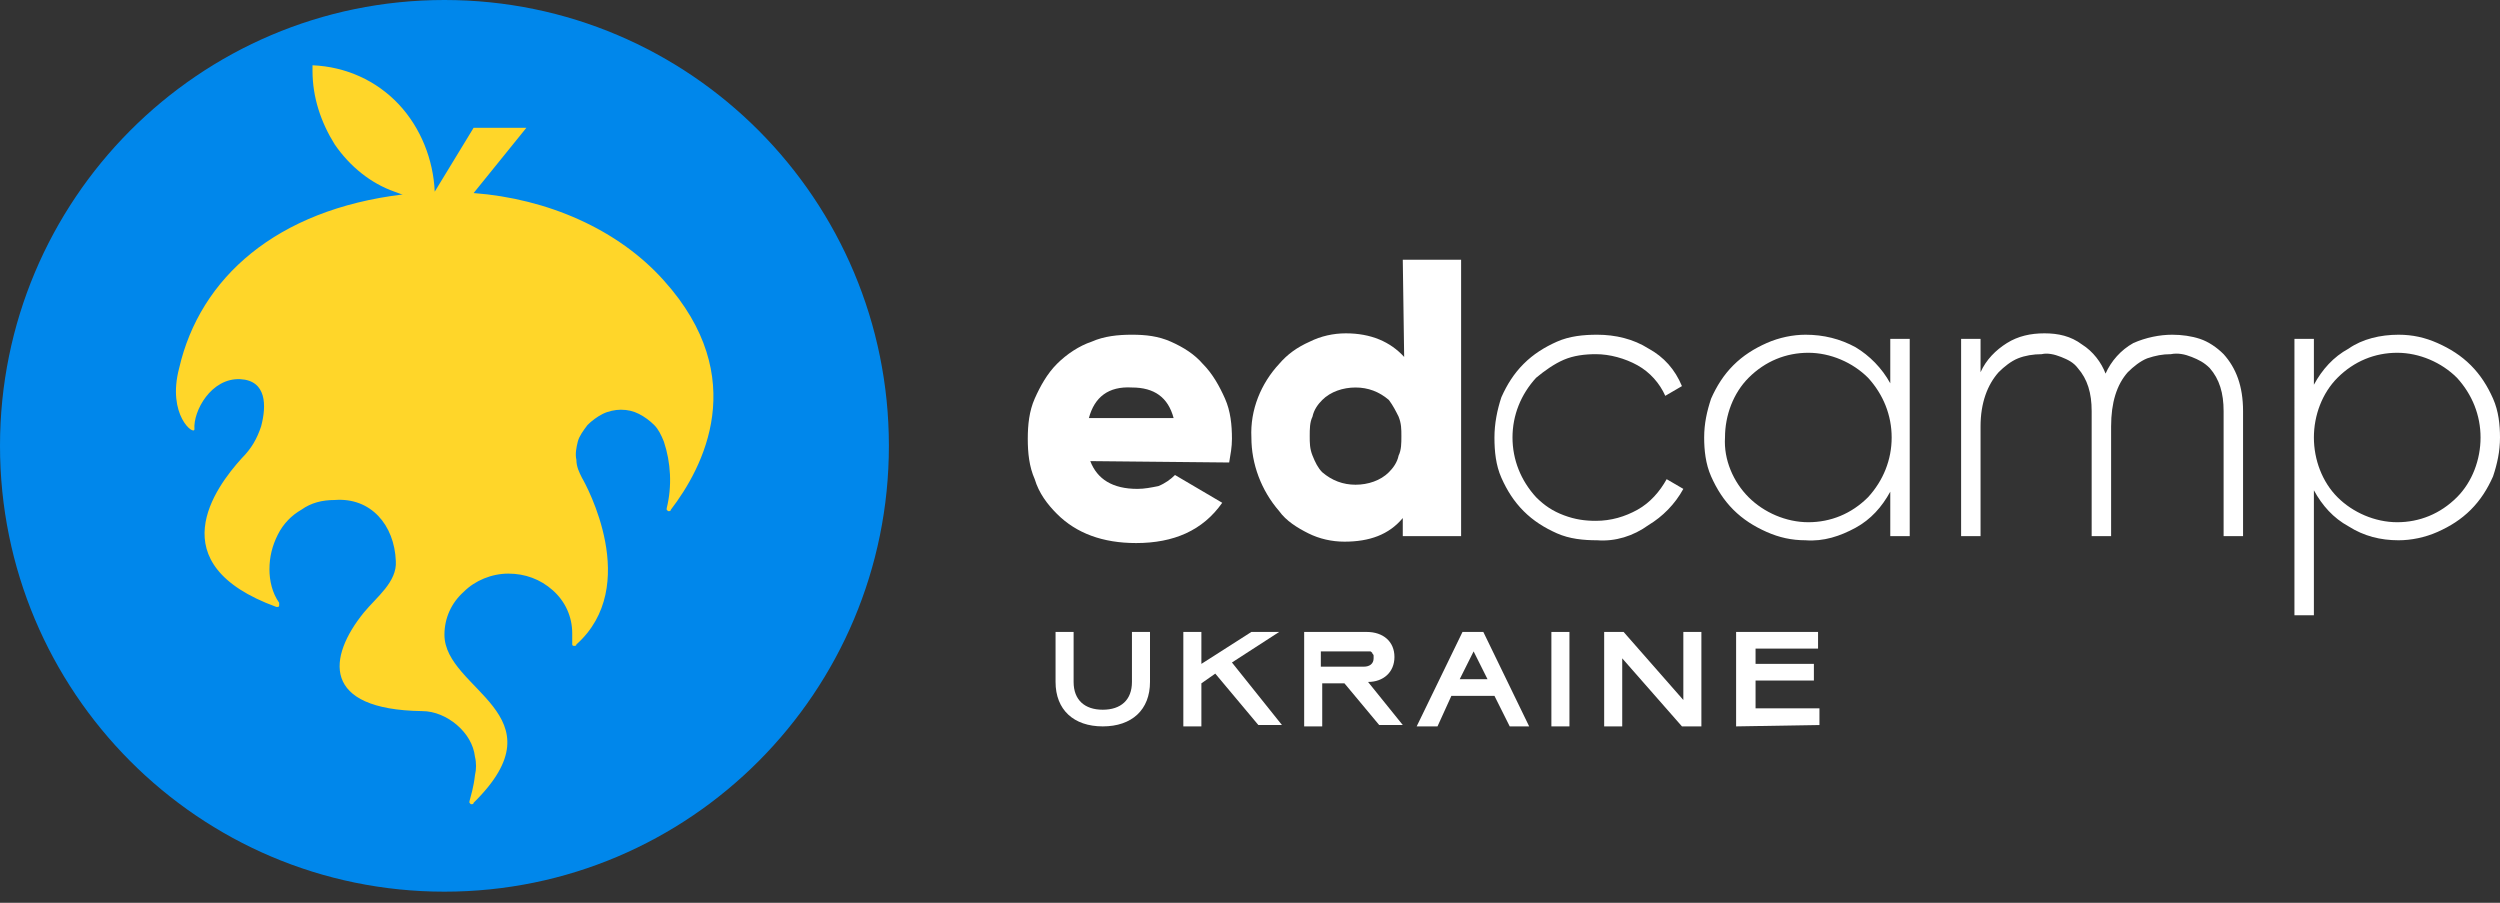
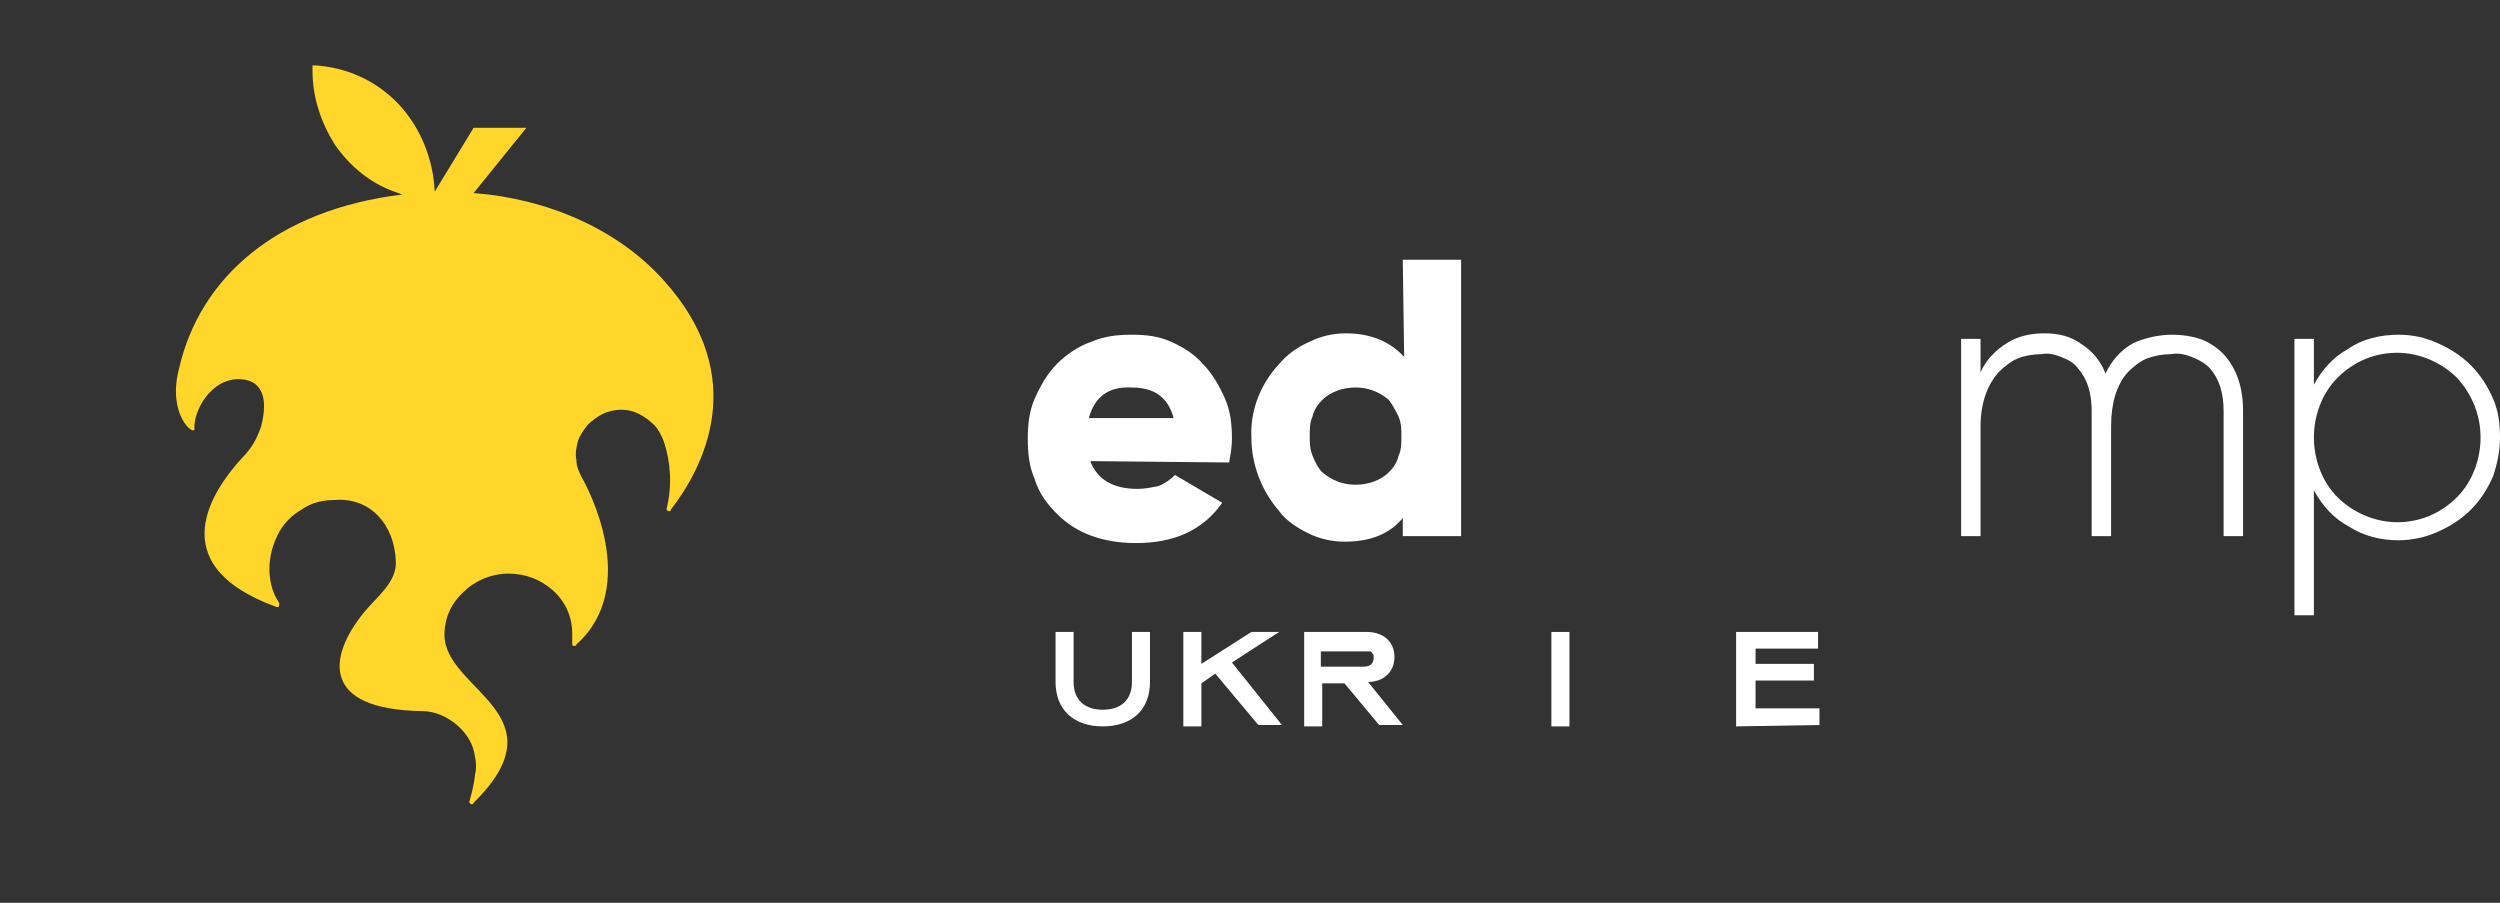
<svg xmlns="http://www.w3.org/2000/svg" id="Layer_1" x="0px" y="0px" viewBox="0 0 180 65" style="enable-background:new 0 0 180 65;" xml:space="preserve">
  <rect x="0" y="0" width="180" height="65" fill="#333333" stroke="none" />
  <style type="text/css"> .st0{fill:#FFFFFF;} .st1{fill:#0087EB;} .st2{fill:#FFD629;} </style>
  <path class="st0" d="M81.5,45.5h1.3v3.6c0,2-1.3,3.2-3.4,3.2S76,51.1,76,49.1v-3.6h1.3v3.6c0,1.3,0.8,2,2.1,2c1.3,0,2.1-0.7,2.1-2 V45.5z" />
-   <path class="st0" d="M87.5,48.5l-1,0.7v3.1h-1.3v-6.8h1.3v2.3l3.6-2.3h2l-3.4,2.2l3.6,4.5h-1.7L87.5,48.5z" />
+   <path class="st0" d="M87.5,48.5l-1,0.7v3.1h-1.3v-6.8h1.3v2.3l3.6-2.3h2l-3.4,2.2l3.6,4.5h-1.7L87.5,48.5" />
  <path class="st0" d="M96.8,49.2h-1.6v3.1h-1.3v-6.8h4.5c1.2,0,2,0.7,2,1.8s-0.8,1.8-1.9,1.8l2.5,3.1h-1.7L96.8,49.2z M95.1,46.8V48 h3.1c0.4,0,0.7-0.2,0.7-0.6c0-0.1,0-0.2,0-0.2c0-0.1-0.1-0.1-0.1-0.2c-0.1-0.1-0.1-0.1-0.2-0.1s-0.2,0-0.3,0h-3.2V46.8z" />
-   <path class="st0" d="M110.1,52.3h-1.4l-1.1-2.2h-3.1l-1,2.2H102l3.3-6.8h1.5L110.1,52.3z M105.1,48.9h2l-1-2L105.1,48.9z" />
  <path class="st0" d="M111.7,45.5h1.3v6.8h-1.3V45.5z" />
-   <path class="st0" d="M116.8,47.4v4.9h-1.3v-6.8h1.4l4.3,4.9v-4.9h1.3v6.8h-1.4L116.8,47.4z" />
  <path class="st0" d="M125,52.3v-6.8h5.9v1.2h-4.5v1.1h4.2V49h-4.2v2h4.6v1.2L125,52.3L125,52.3z" />
  <path class="st0" d="M78.5,33.2c0.5,1.3,1.6,2,3.4,2c0.5,0,1-0.1,1.5-0.2c0.5-0.2,0.9-0.5,1.2-0.8l3.4,2c-1.4,2-3.5,2.9-6.2,2.9 c-2.4,0-4.3-0.7-5.7-2.1c-0.7-0.7-1.3-1.5-1.6-2.5c-0.4-0.9-0.5-1.9-0.5-2.9c0-1,0.1-2,0.5-2.9s0.9-1.8,1.6-2.5s1.6-1.3,2.5-1.6 c0.9-0.4,1.9-0.5,2.9-0.5s1.9,0.1,2.8,0.5s1.7,0.9,2.3,1.6c0.7,0.7,1.2,1.6,1.6,2.5s0.5,1.9,0.5,2.9c0,0.6-0.1,1.1-0.2,1.7 L78.5,33.2z M78.4,30.1h6.1c-0.4-1.5-1.4-2.2-3-2.2C79.8,27.8,78.8,28.6,78.4,30.1L78.4,30.1z" />
  <path class="st0" d="M101,18.7h4.2v19.9H101v-1.3c-1,1.2-2.4,1.7-4.2,1.7c-0.9,0-1.8-0.2-2.6-0.6c-0.8-0.4-1.6-0.9-2.1-1.6 c-1.3-1.5-2-3.4-2-5.3c-0.1-2,0.7-3.9,2-5.3c0.6-0.7,1.3-1.2,2.2-1.6c0.8-0.4,1.7-0.6,2.6-0.6c1.8,0,3.2,0.6,4.2,1.7L101,18.7z M95.2,34c0.7,0.6,1.5,0.9,2.4,0.9s1.8-0.3,2.4-0.9c0.3-0.3,0.6-0.7,0.7-1.2c0.2-0.4,0.2-0.9,0.2-1.4s0-0.9-0.2-1.4 c-0.2-0.4-0.4-0.8-0.7-1.2c-0.7-0.6-1.5-0.9-2.4-0.9s-1.8,0.3-2.4,0.9c-0.3,0.3-0.6,0.7-0.7,1.2c-0.2,0.4-0.2,0.9-0.2,1.4 s0,0.9,0.2,1.4S94.9,33.7,95.2,34L95.2,34z" />
-   <path class="st0" d="M115,38.9c-1,0-2-0.1-2.9-0.5s-1.7-0.9-2.4-1.6c-0.7-0.7-1.2-1.5-1.6-2.4s-0.5-1.9-0.5-2.9c0-1,0.2-2,0.5-2.9 c0.4-0.9,0.9-1.7,1.6-2.4c0.7-0.7,1.5-1.2,2.4-1.6s1.9-0.5,2.9-0.5c1.3,0,2.6,0.3,3.7,1c1.1,0.6,1.9,1.5,2.4,2.7l-1.2,0.7 c-0.4-0.9-1.1-1.7-2-2.2s-2-0.8-3-0.8c-0.8,0-1.6,0.1-2.3,0.4c-0.7,0.3-1.4,0.8-2,1.3c-1.1,1.2-1.7,2.7-1.7,4.3 c0,1.6,0.6,3.1,1.7,4.3c0.6,0.6,1.2,1,2,1.3s1.5,0.4,2.3,0.4c1.1,0,2.1-0.3,3-0.8s1.6-1.3,2.1-2.2l1.2,0.7c-0.6,1.1-1.5,2-2.5,2.6 C117.6,38.6,116.3,39,115,38.9z" />
-   <path class="st0" d="M136.1,24.4h1.4v14.2h-1.4v-3.2c-0.6,1.1-1.4,2-2.5,2.6s-2.3,1-3.6,0.9c-1,0-1.9-0.2-2.8-0.6 c-0.9-0.4-1.7-0.9-2.4-1.6c-0.7-0.7-1.2-1.5-1.6-2.4s-0.5-1.9-0.5-2.8c0-1,0.2-1.9,0.5-2.8c0.4-0.9,0.9-1.7,1.6-2.4 c0.7-0.7,1.5-1.2,2.4-1.6c0.9-0.4,1.9-0.6,2.8-0.6c1.3,0,2.5,0.3,3.6,0.9c1,0.6,1.9,1.5,2.5,2.6V24.4z M125.9,35.8 c1.1,1.1,2.7,1.8,4.3,1.8s3.1-0.6,4.3-1.8c1.1-1.2,1.7-2.7,1.7-4.3c0-1.6-0.6-3.1-1.7-4.3c-1.1-1.1-2.7-1.8-4.3-1.8 s-3.1,0.6-4.3,1.8c-1.1,1.1-1.7,2.7-1.7,4.3C124.1,33.1,124.8,34.7,125.9,35.8z" />
  <path class="st0" d="M156.4,24.1c0.7,0,1.4,0.1,2,0.3c0.6,0.2,1.2,0.6,1.7,1.1c0.9,1,1.4,2.3,1.4,4.1v9h-1.4v-9c0-1.3-0.3-2.3-1-3.1 c-0.4-0.4-0.8-0.6-1.3-0.8c-0.5-0.2-1-0.3-1.5-0.2c-0.6,0-1.1,0.1-1.7,0.3c-0.5,0.2-1,0.6-1.4,1c-0.8,0.9-1.2,2.2-1.2,3.9v7.9h-1.4 v-9c0-1.3-0.3-2.3-1-3.1c-0.3-0.4-0.7-0.6-1.2-0.8c-0.5-0.2-1-0.3-1.4-0.2c-0.6,0-1.2,0.1-1.7,0.3c-0.5,0.2-1,0.6-1.4,1 c-0.8,0.9-1.3,2.2-1.3,3.9v7.9h-1.4V24.4h1.4v2.4c0.4-0.9,1.1-1.6,1.9-2.1c0.8-0.5,1.7-0.7,2.7-0.7s1.9,0.2,2.7,0.8 c0.8,0.5,1.4,1.3,1.7,2.1c0.4-0.9,1.1-1.7,2-2.2C154.5,24.3,155.5,24.1,156.4,24.1z" />
  <path class="st0" d="M172.7,24.1c1,0,1.9,0.2,2.8,0.6c0.9,0.4,1.7,0.9,2.4,1.6s1.2,1.5,1.6,2.4s0.5,1.9,0.5,2.8c0,1-0.2,1.9-0.5,2.8 c-0.4,0.9-0.9,1.7-1.6,2.4c-0.7,0.7-1.5,1.2-2.4,1.6c-0.9,0.4-1.9,0.6-2.8,0.6c-1.3,0-2.5-0.3-3.6-1c-1.1-0.6-1.9-1.5-2.5-2.6v9 h-1.4V24.4h1.4v3.3c0.6-1.1,1.4-2,2.5-2.6C170.1,24.4,171.4,24.1,172.7,24.1z M168.3,35.8c1.1,1.1,2.7,1.8,4.3,1.8s3.1-0.6,4.3-1.8 c1.1-1.1,1.7-2.7,1.7-4.3c0-1.6-0.6-3.1-1.7-4.3c-1.1-1.1-2.7-1.8-4.3-1.8s-3.1,0.6-4.3,1.8c-1.1,1.1-1.7,2.7-1.7,4.3 S167.2,34.7,168.3,35.8z" />
-   <path class="st1" d="M32,64.2c17.7,0,32-14.4,32-32.1S49.7,0,32,0S0,14.4,0,32.1S14.3,64.2,32,64.2z" />
  <path class="st2" d="M41.9,34.4L41.9,34.4c-0.2-0.4-0.4-0.8-0.4-1.3c-0.1-0.4,0-0.9,0.1-1.3c0.1-0.4,0.4-0.8,0.7-1.2 c0.3-0.3,0.7-0.6,1.1-0.8c0.4-0.2,0.9-0.3,1.3-0.3c0.5,0,0.9,0.1,1.3,0.3c0.4,0.2,0.8,0.5,1.1,0.8s0.5,0.7,0.7,1.2 c0.5,1.5,0.6,3.2,0.2,4.8v0.1l0.1,0.1h0.1c0,0,0.1,0,0.1-0.1c2.3-3,5.8-9.5-0.5-16.5c-3.3-3.7-8.4-5.9-13.7-6.3l3.8-4.7h-3.8 l-2.8,4.6c-0.1-2.3-1-4.6-2.6-6.3s-3.8-2.7-6.2-2.8c0,0.1,0,0.3,0,0.4c0,1.9,0.6,3.7,1.6,5.3c1.1,1.6,2.6,2.8,4.3,3.4 c0.3,0.1,0.5,0.2,0.6,0.2c-9.1,1.1-14.6,6-16.1,12.5C12,29.9,14,31.4,14,30.9c-0.1-1.3,1.2-3.7,3.3-3.6c1.9,0.1,1.9,1.9,1.5,3.4 c-0.3,0.9-0.7,1.6-1.4,2.3c-1.9,2.1-6,7.6,2.5,10.7H20c0,0,0.1,0,0.1-0.1v-0.1v-0.1c-0.5-0.7-0.7-1.6-0.7-2.4c0-0.9,0.2-1.7,0.6-2.5 s1-1.4,1.7-1.8c0.7-0.5,1.5-0.7,2.4-0.7c2.6-0.2,4.3,1.8,4.4,4.4c0.1,1.5-1.4,2.6-2.3,3.7c-2.6,3.2-3.1,7,4.2,7.1 c0.9,0,1.8,0.4,2.5,1s1.2,1.4,1.3,2.3c0.1,0.4,0.1,0.9,0,1.3c-0.1,0.9-0.3,1.5-0.4,1.9v0.1l0.1,0.1H34c0,0,0.1,0,0.1-0.1 c6.5-6.4-2.1-8.1-2.1-12.1c0-1.2,0.5-2.3,1.4-3.1c0.8-0.8,2-1.3,3.2-1.3s2.3,0.4,3.2,1.2s1.4,1.9,1.4,3.1c0,0.2,0,0.5,0,0.7v0.1 c0,0,0,0.1,0.1,0.1h0.1c0,0,0.1,0,0.1-0.1C46.2,42.2,42.2,34.9,41.9,34.4L41.9,34.4z" />
</svg>